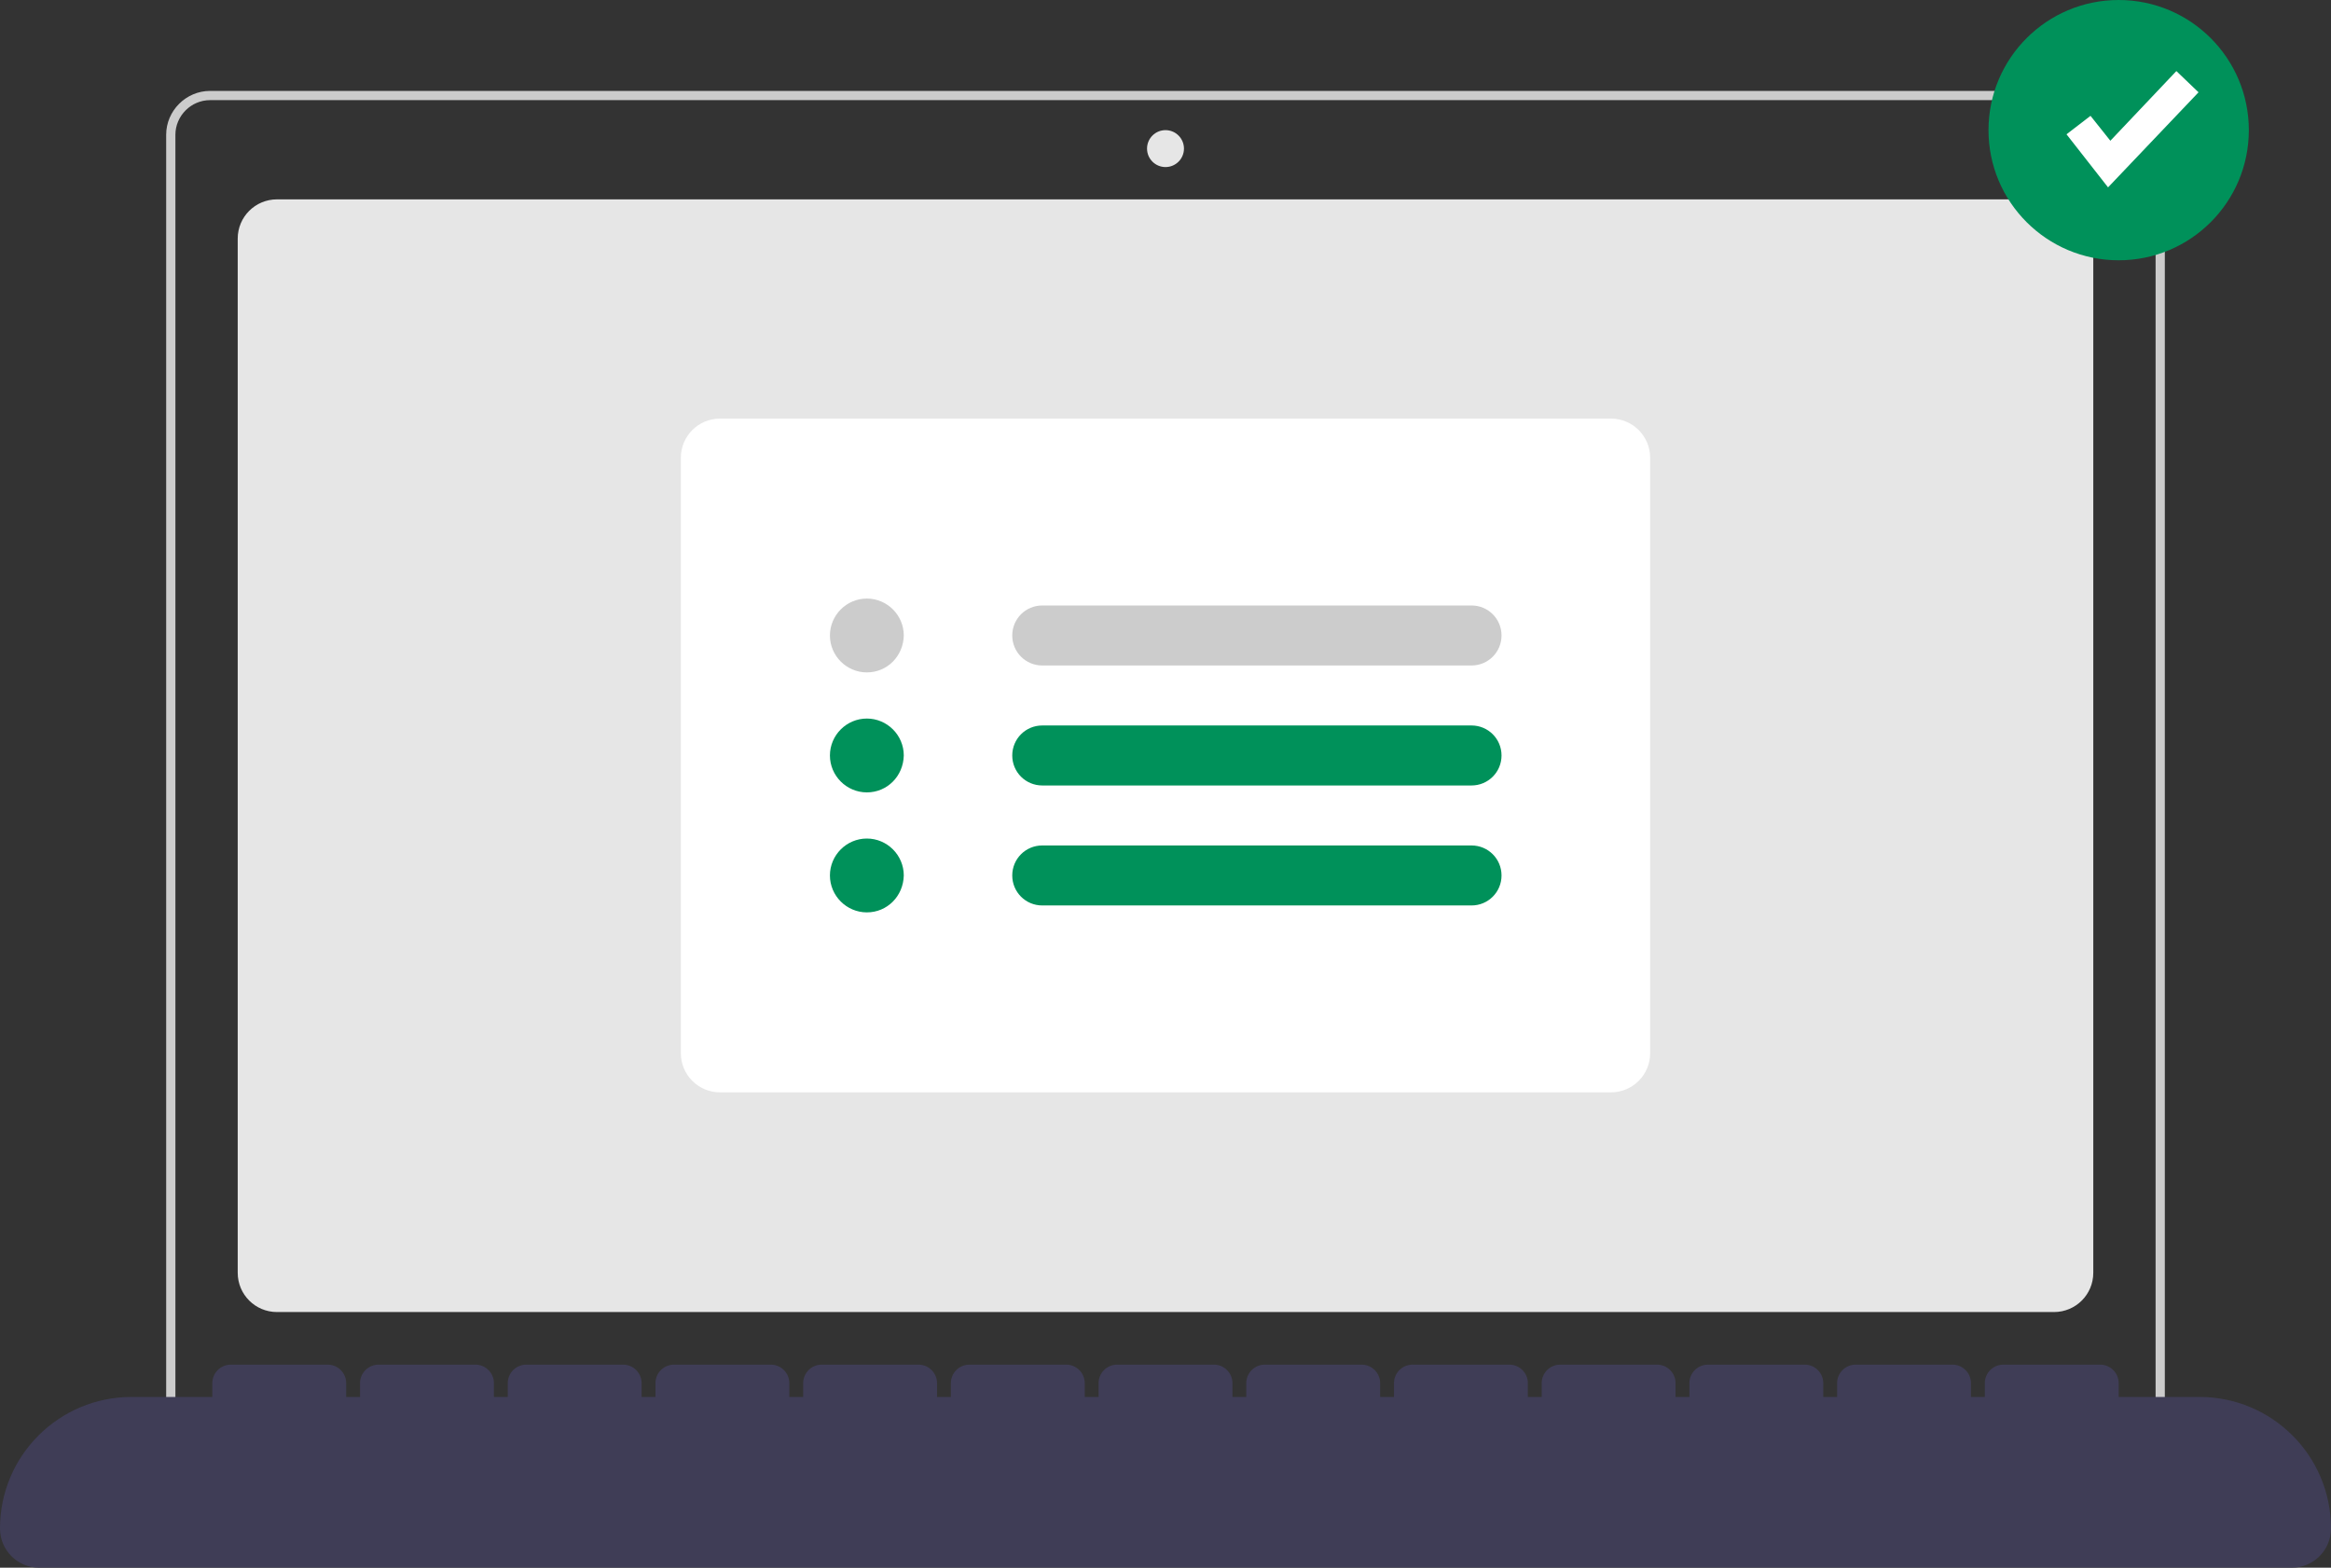
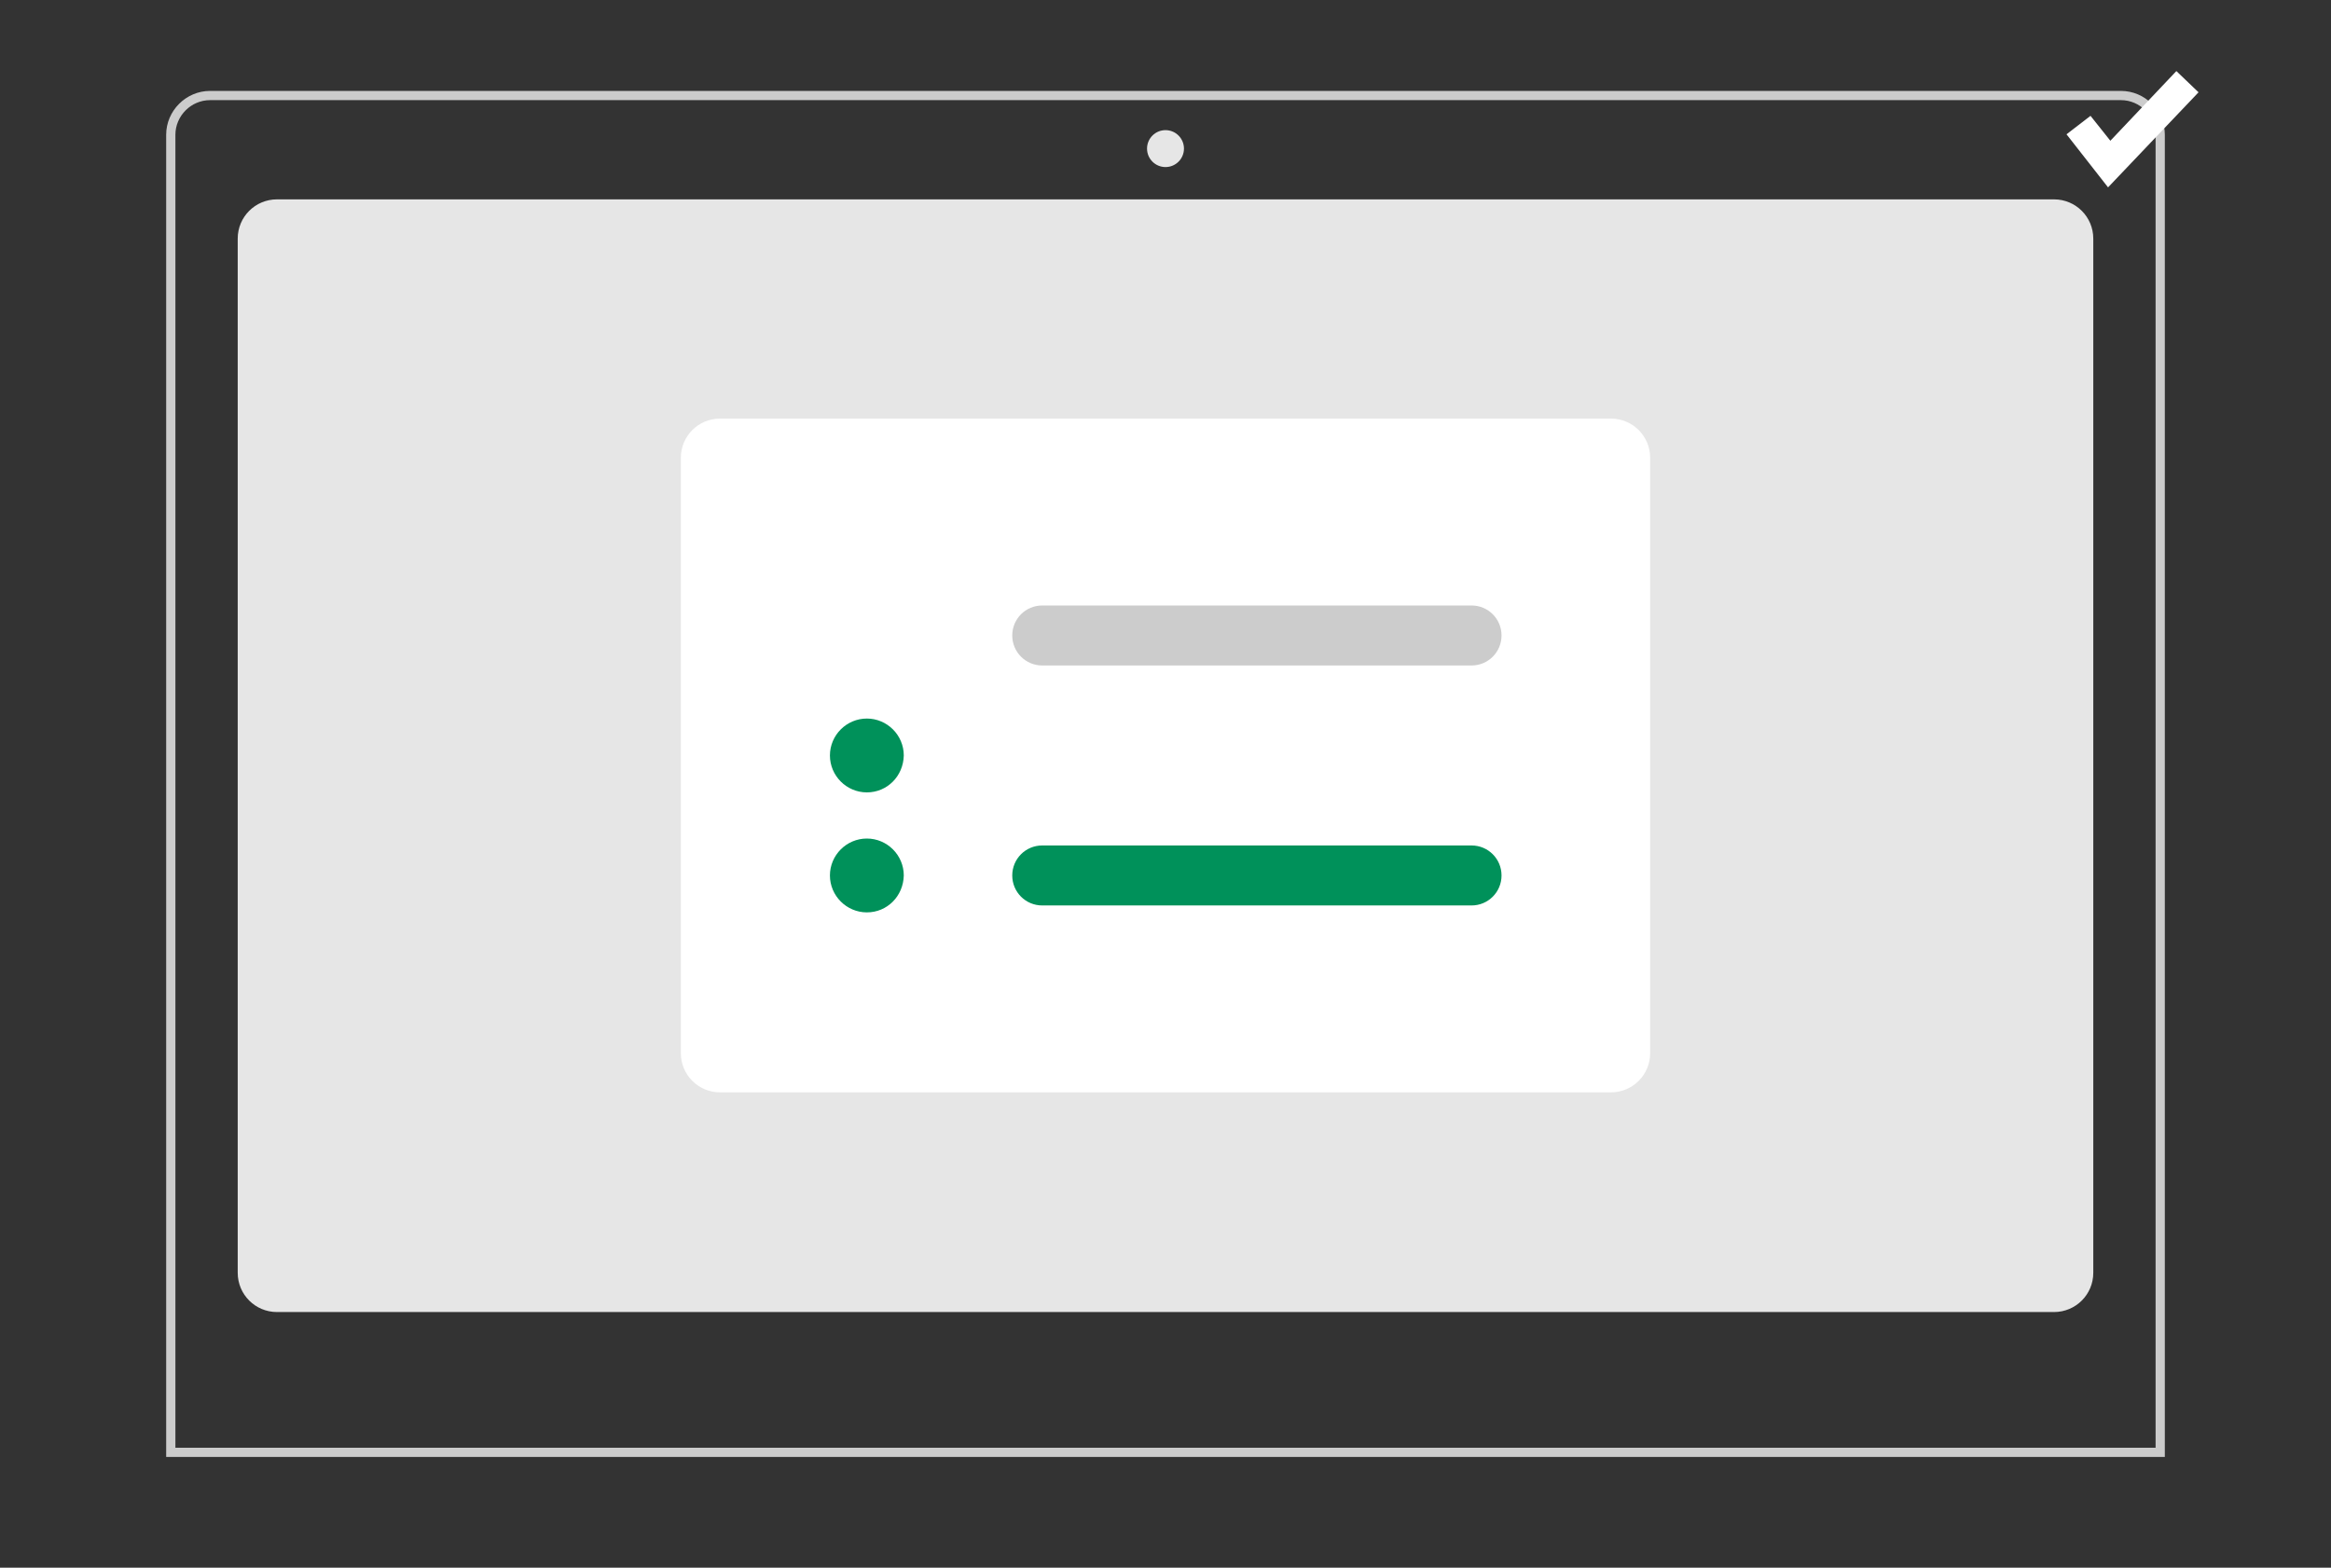
<svg xmlns="http://www.w3.org/2000/svg" version="1.1" id="Calque_1" x="0px" y="0px" viewBox="0 0 505 339.7" style="enable-background:new 0 0 505 339.7;" xml:space="preserve">
  <rect x="0" y="0" width="505" height="339.7" fill="#333333" stroke="none" />
  <style type="text/css">
	.st0{fill:#E6E6E6;}
	.st1{fill:#CCCCCC;}
	.st2{fill:#FFFFFF;}
	.st3{fill:#00915A;}
	.st4{fill:#3F3D56;}
</style>
  <path class="st0" d="M445,284.3H60c-4.7,0-8.5-3.8-8.5-8.5V51.7c0-4.7,3.8-8.5,8.5-8.5h385c4.7,0,8.5,3.8,8.5,8.5v224.1  C453.5,280.5,449.7,284.3,445,284.3z" />
  <path class="st1" d="M469,315.7H36V29.2c0-5.2,4.3-9.5,9.5-9.5h414c5.2,0,9.5,4.3,9.5,9.5V315.7z M38,313.7h429V29.2  c0-4.1-3.4-7.5-7.5-7.5h-414c-4.1,0-7.5,3.4-7.5,7.5V313.7z" />
  <circle class="st0" cx="252.5" cy="32.2" r="4" />
  <path class="st2" d="M349,236.7H156c-4.7,0-8.5-3.8-8.5-8.5v-129c0-4.7,3.8-8.5,8.5-8.5h193c4.7,0,8.5,3.8,8.5,8.5v129  C357.5,232.9,353.7,236.7,349,236.7z" />
-   <path class="st1" d="M187.8,145.7c-4.4,0-8-3.6-8-8s3.6-8,8-8s8,3.6,8,8C195.7,142.2,192.2,145.7,187.8,145.7z" />
  <path class="st3" d="M187.8,171.7c-4.4,0-8-3.6-8-8s3.6-8,8-8s8,3.6,8,8C195.7,168.2,192.2,171.7,187.8,171.7z" />
  <path class="st3" d="M187.8,197.7c-4.4,0-8-3.6-8-8s3.6-8,8-8s8,3.6,8,8C195.7,194.2,192.2,197.7,187.8,197.7z" />
  <path class="st1" d="M225.8,131.2c-3.6,0-6.5,2.9-6.5,6.5s2.9,6.5,6.5,6.5h93c3.6,0,6.5-2.9,6.5-6.5s-2.9-6.5-6.5-6.5H225.8z" />
-   <path class="st3" d="M225.8,157.2c-3.6,0-6.5,2.9-6.5,6.5s2.9,6.5,6.5,6.5h93c3.6,0,6.5-2.9,6.5-6.5s-2.9-6.5-6.5-6.5H225.8z" />
  <path class="st3" d="M225.8,183.2c-3.6,0-6.5,2.9-6.5,6.5s2.9,6.5,6.5,6.5h93c3.6,0,6.5-2.9,6.5-6.5s-2.9-6.5-6.5-6.5H225.8z" />
-   <circle class="st3" cx="459" cy="28.2" r="28.2" />
  <polygon class="st2" points="456.7,40.6 447.7,29.1 452.9,25.1 457.2,30.5 471.5,15.4 476.3,20 " />
-   <path class="st4" d="M476.5,302.7H459v-3c0-2.2-1.8-4-4-4h-21c-2.2,0-4,1.8-4,4v3h-3v-3c0-2.2-1.8-4-4-4h-21c-2.2,0-4,1.8-4,4v3h-3  v-3c0-2.2-1.8-4-4-4h-21c-2.2,0-4,1.8-4,4v3h-3v-3c0-2.2-1.8-4-4-4h-21c-2.2,0-4,1.8-4,4v3h-3v-3c0-2.2-1.8-4-4-4h-21  c-2.2,0-4,1.8-4,4v3h-3v-3c0-2.2-1.8-4-4-4h-21c-2.2,0-4,1.8-4,4v3h-3v-3c0-2.2-1.8-4-4-4h-21c-2.2,0-4,1.8-4,4v3h-3v-3  c0-2.2-1.8-4-4-4h-21c-2.2,0-4,1.8-4,4v3h-3v-3c0-2.2-1.8-4-4-4h-21c-2.2,0-4,1.8-4,4v3h-3v-3c0-2.2-1.8-4-4-4h-21c-2.2,0-4,1.8-4,4  v3h-3v-3c0-2.2-1.8-4-4-4h-21c-2.2,0-4,1.8-4,4v3h-3v-3c0-2.2-1.8-4-4-4H82c-2.2,0-4,1.8-4,4v3h-3v-3c0-2.2-1.8-4-4-4H50  c-2.2,0-4,1.8-4,4v3H28.5C12.8,302.7,0,315.4,0,331.2v0c0,4.7,3.8,8.5,8.5,8.5l0,0h488c4.7,0,8.5-3.8,8.5-8.5l0,0v0  C505,315.4,492.2,302.7,476.5,302.7z" />
</svg>